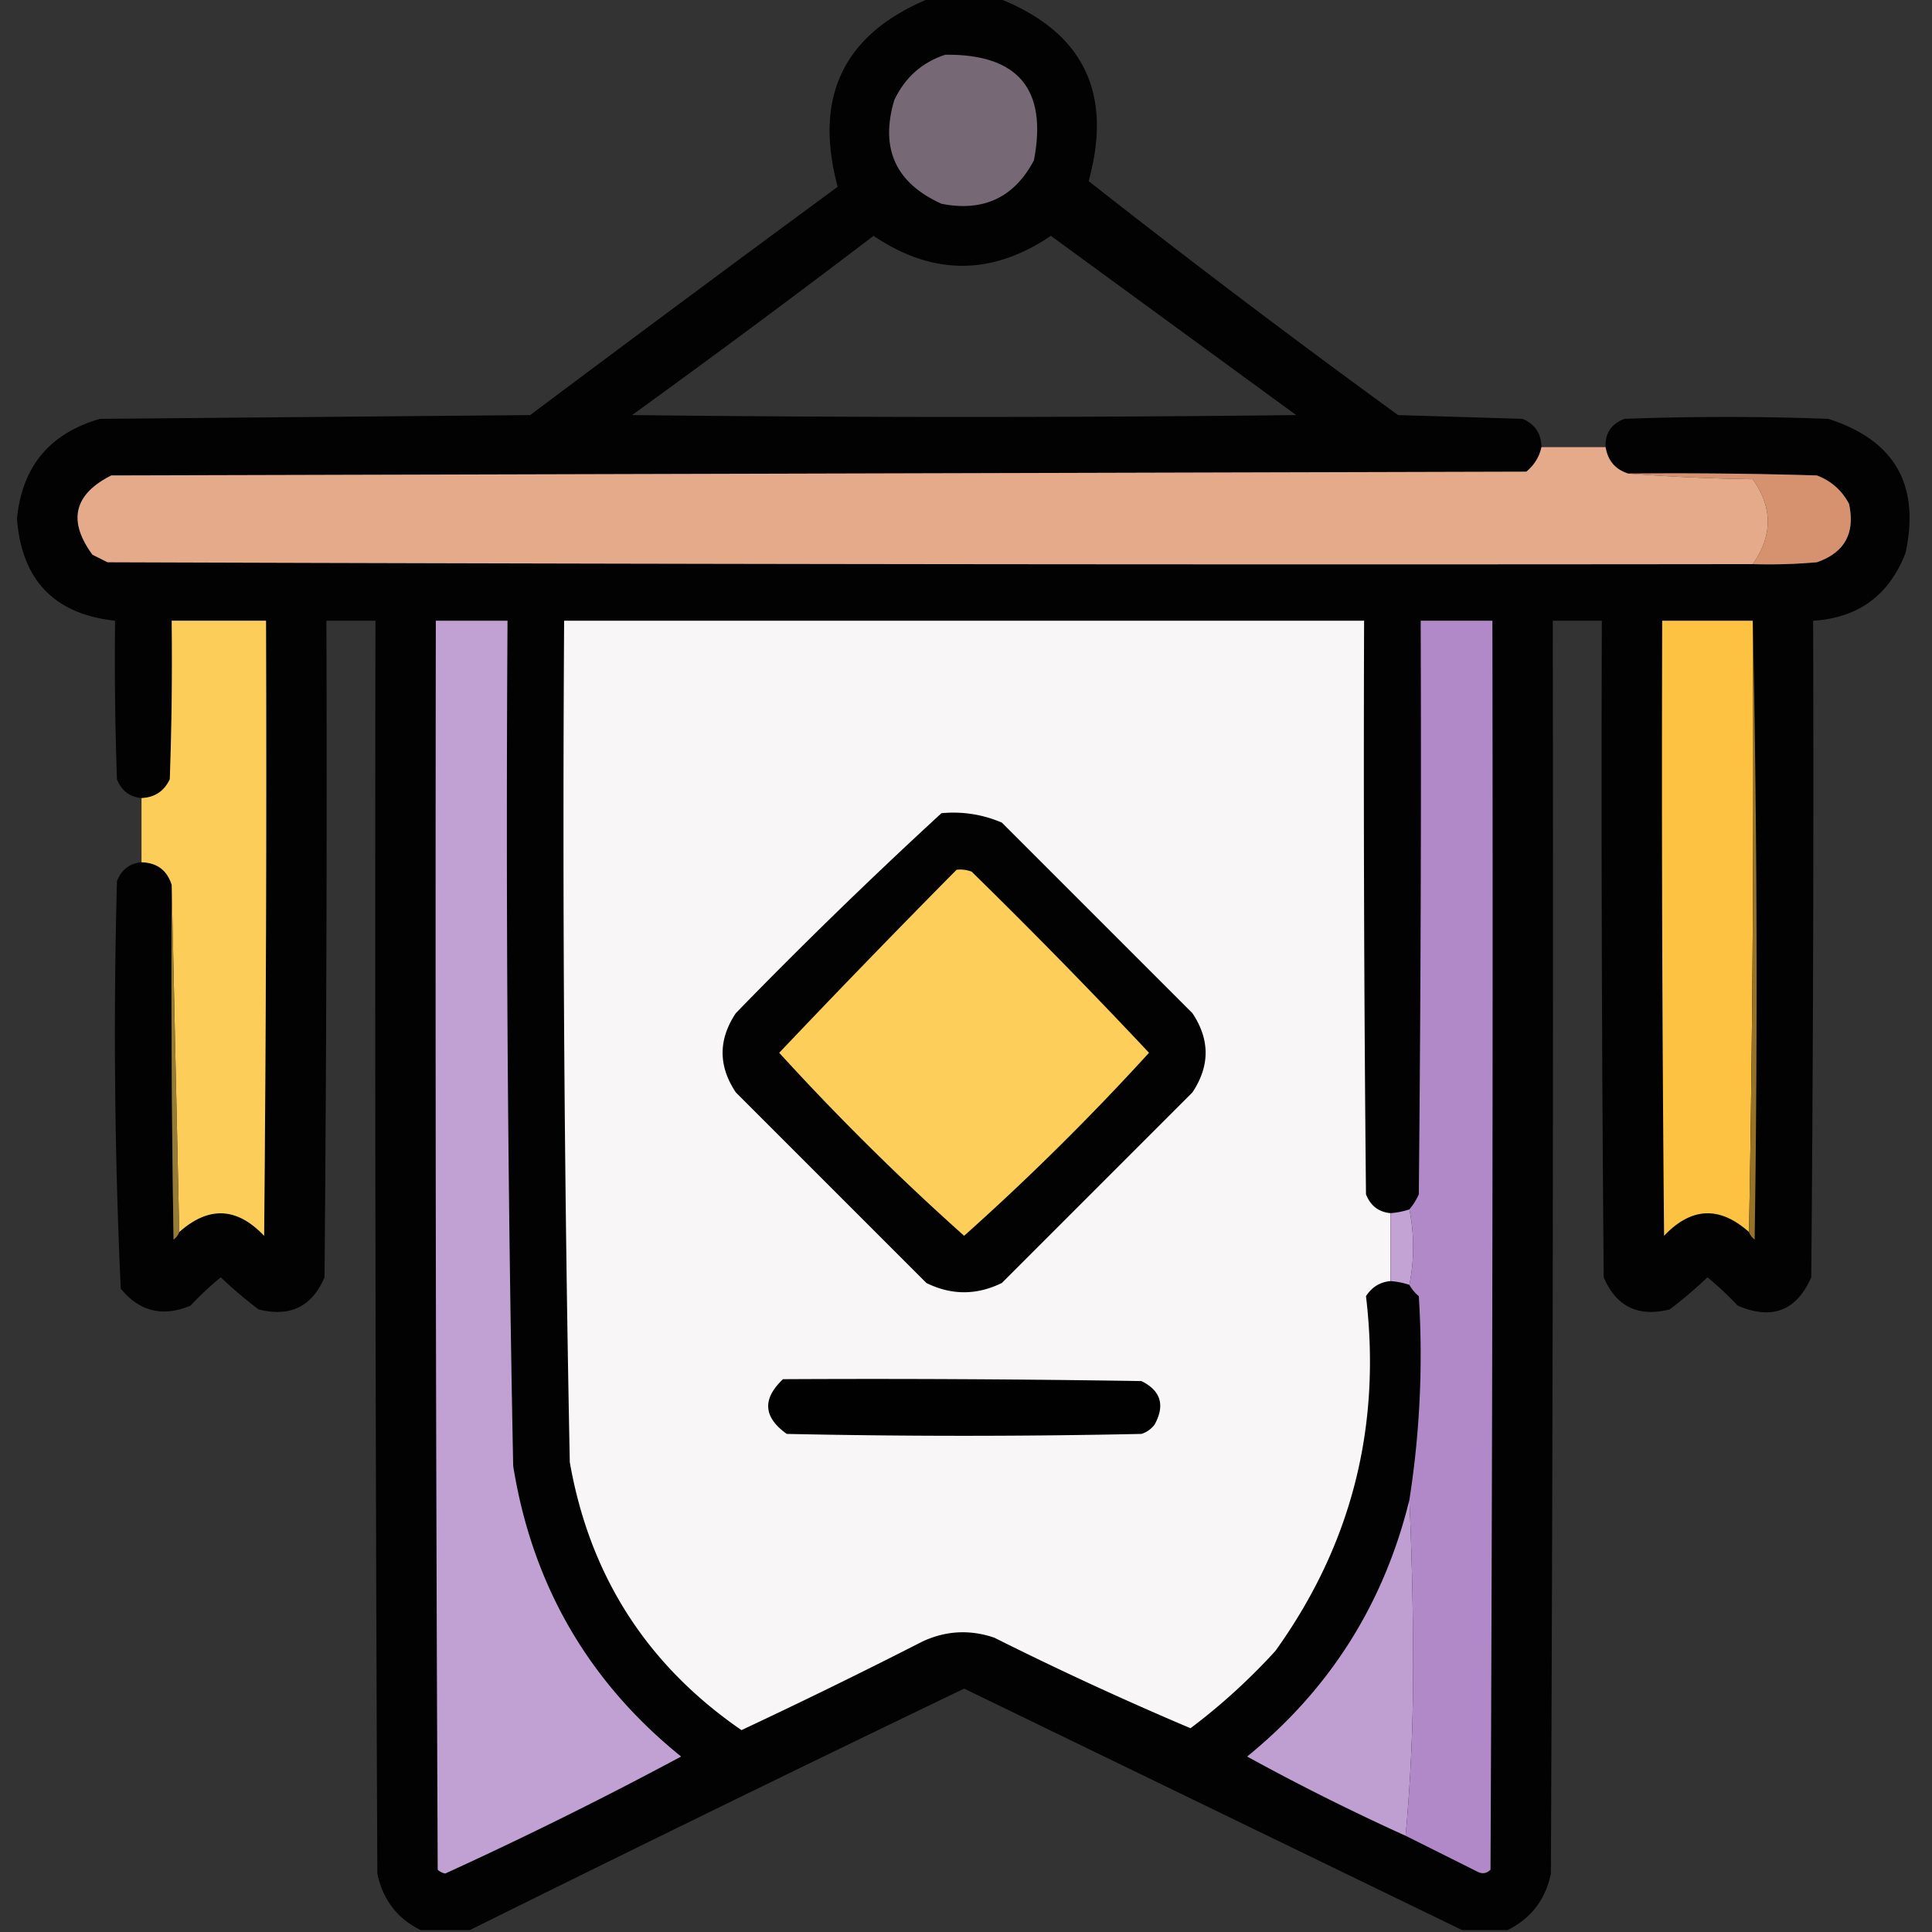
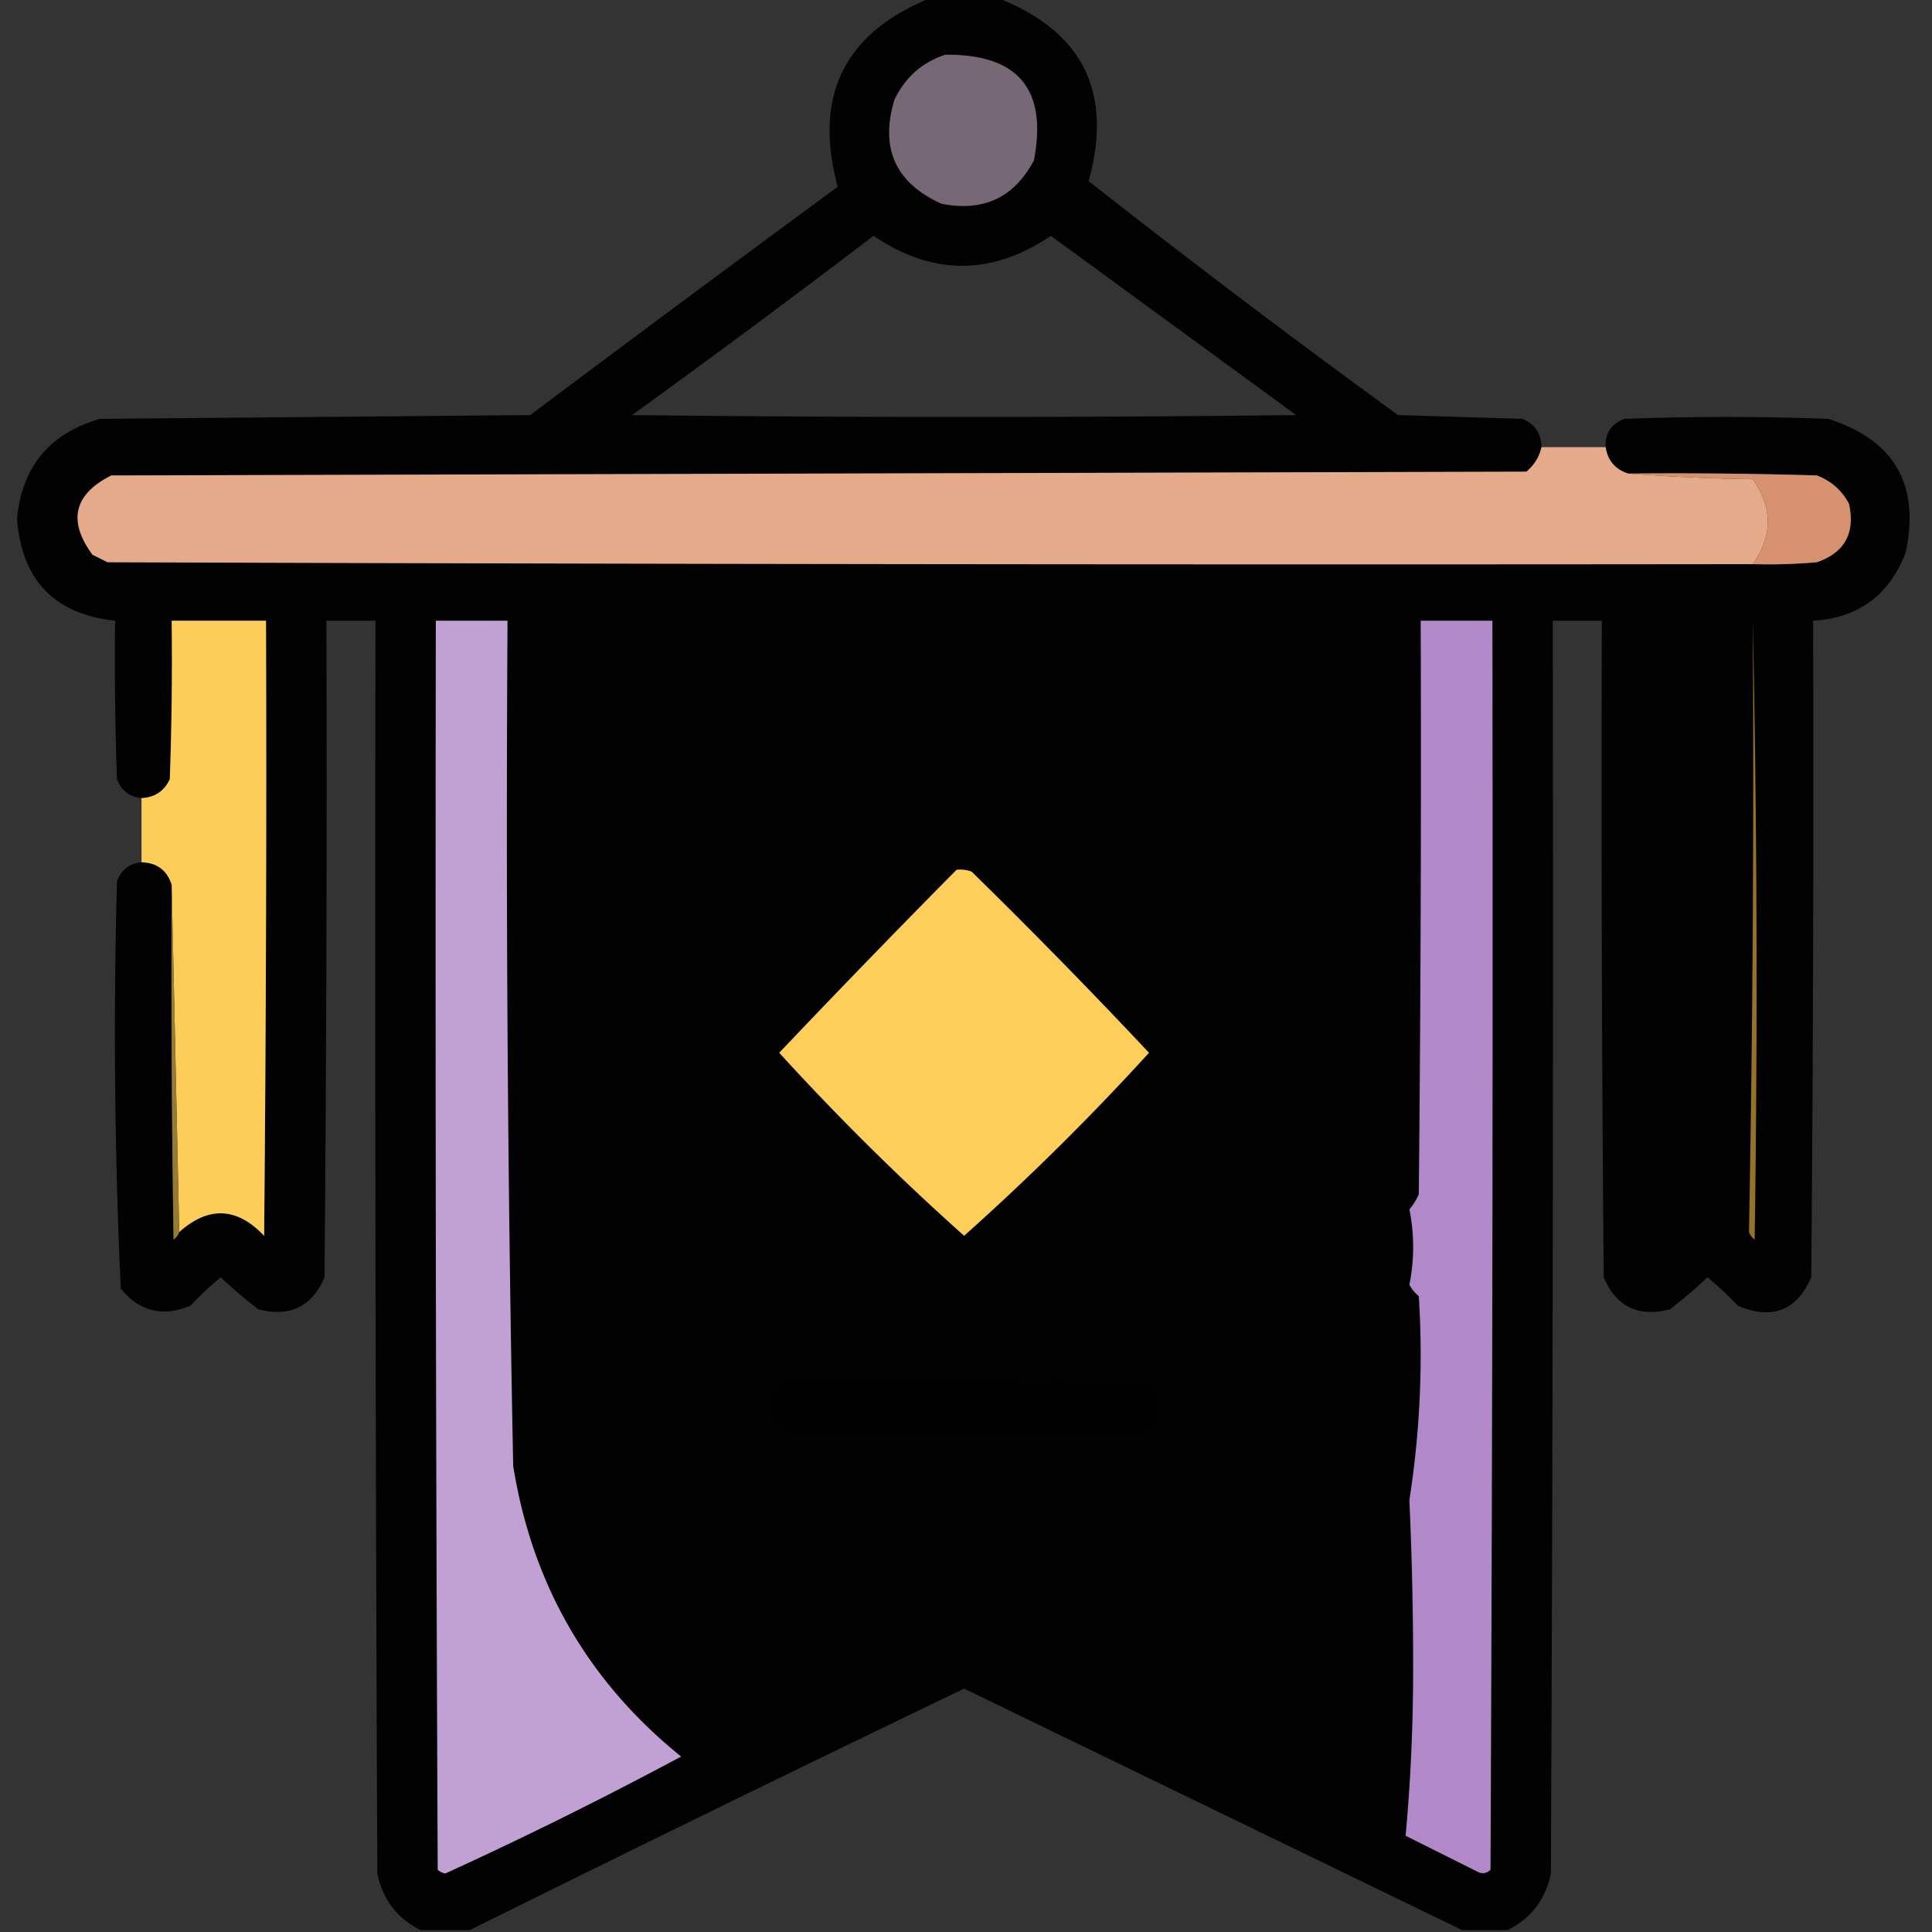
<svg xmlns="http://www.w3.org/2000/svg" data-bbox="4.5 -0.5 501.556 512" height="512" width="512" shape-rendering="geometricPrecision" text-rendering="geometricPrecision" image-rendering="optimizeQuality" fill-rule="evenodd" clip-rule="evenodd" data-type="ugc">
  <rect width="100%" height="100%" fill="#333333" stroke="none" />
  <g>
    <path d="M246.5-.5h18c22.503 8.84 30.503 25.006 24 48.5a2760.007 2760.007 0 0 0 82 62l33 1c3.289 1.41 4.956 3.91 5 7.5-.539 2.542-1.872 4.708-4 6.5l-375 1c-9.919 5.002-11.586 12.002-5 21l4 2c145.333.5 290.666.667 436 .5 5.676.166 11.343-.001 17-.5 7.366-2.558 10.199-7.725 8.5-15.5-1.892-3.558-4.725-6.058-8.5-7.5-16.663-.5-33.33-.667-50-.5-3.408-1.078-5.408-3.411-6-7-.173-3.67 1.493-6.17 5-7.5 18-.667 36-.667 54 0 17.552 5.599 24.385 17.433 20.5 35.5-4.348 11.252-12.515 17.252-24.5 18 .167 58.001 0 116.001-.5 174-3.918 8.896-10.418 11.396-19.5 7.5a84.853 84.853 0 0 0-8-7.5 120.678 120.678 0 0 1-10 8.5c-8.339 2.118-14.172-.715-17.5-8.5-.5-57.999-.667-115.999-.5-174h-13c.167 110.667 0 221.334-.5 332-1.427 6.918-5.261 11.918-11.5 15h-12c-43.909-21.286-87.909-42.62-132-64a11946.889 11946.889 0 0 0-131 64h-13c-6.239-3.082-10.073-8.082-11.5-15-.5-110.666-.667-221.333-.5-332h-13c.167 58.001 0 116.001-.5 174-3.328 7.785-9.161 10.618-17.5 8.5a120.727 120.727 0 0 1-10-8.5 84.792 84.792 0 0 0-8 7.5c-7.343 3.089-13.51 1.589-18.5-4.5-1.647-35.94-1.98-71.94-1-108 1.191-3.034 3.358-4.701 6.5-5 4.124.131 6.79 2.131 8 6-.167 31.335 0 62.668.5 94 .717-.544 1.217-1.211 1.5-2 7.793-6.938 15.293-6.605 22.5 1 .5-54.332.667-108.666.5-163h-25c.167 14.004 0 28.004-.5 42-1.476 3.167-3.976 4.833-7.5 5-3.142-.299-5.309-1.966-6.5-5a882.407 882.407 0 0 1-.5-42c-16.07-1.738-24.736-10.738-26-27 1.327-13.826 8.66-22.66 22-26.5l114-1A11379.942 11379.942 0 0 1 222 49.5c-6.484-24.03 1.683-40.697 24.5-50Zm-15 63c15.67 10.584 31.336 10.584 47 0l65 47.5a7740.38 7740.38 0 0 1-176 0 3252.085 3252.085 0 0 0 64-47.5Z" fill="#010101" opacity=".967" />
    <path d="M250.5 14.5c19.308-.198 27.141 9.136 23.5 28-5.227 9.861-13.394 13.695-24.5 11.5-12.162-5.493-16.329-14.66-12.5-27.5 2.85-5.986 7.35-9.986 13.5-12Z" fill="#766975" />
    <path d="M408.5 118.5h17c.592 3.589 2.592 5.922 6 7a538.89 538.89 0 0 0 33 1.5c5.304 7.46 5.304 14.96 0 22.5-145.334.167-290.667 0-436-.5l-4-2c-6.586-8.998-4.919-15.998 5-21l375-1c2.128-1.792 3.461-3.958 4-6.5Z" fill="#e4aa89" />
    <path d="M431.5 125.5c16.67-.167 33.337 0 50 .5 3.775 1.442 6.608 3.942 8.5 7.5 1.699 7.775-1.134 12.942-8.5 15.5-5.657.499-11.324.666-17 .5 5.304-7.54 5.304-15.04 0-22.5a538.89 538.89 0 0 1-33-1.5Z" fill="#d6926f" />
    <path d="m47.5 326.5-2-92c-1.21-3.869-3.876-5.869-8-6v-17c3.524-.167 6.024-1.833 7.5-5 .5-13.996.667-27.996.5-42h25c.167 54.334 0 108.668-.5 163-7.207-7.605-14.707-7.938-22.5-1Z" fill="#fdcf5a" opacity=".996" />
    <path d="M115.5 164.5h19a8629.924 8629.924 0 0 0 1.5 224c5.058 31.466 19.891 57.132 44.5 77a1089.443 1089.443 0 0 1-62.5 31 3.943 3.943 0 0 1-2-1c-.5-110.333-.667-220.666-.5-331Z" fill="#c1a0d4" />
-     <path d="M368.5 321.5v18c-2.763.244-4.929 1.577-6.5 4 4.132 34.634-3.868 65.968-24 94a163.016 163.016 0 0 1-22.5 20.5 903.721 903.721 0 0 1-52-24c-6.476-2.199-12.809-1.865-19 1a1591.597 1591.597 0 0 1-48 23.5c-25.051-17.24-40.218-40.906-45.5-71a8526.566 8526.566 0 0 1-1.5-223h212c-.167 50.668 0 101.334.5 152 1.191 3.034 3.358 4.701 6.5 5Z" fill="#f8f6f7" />
    <path d="M372.5 486.5c1.333-14.485 1.999-29.318 2-44.5 0-15.004-.333-29.837-1-44.5a247.794 247.794 0 0 0 2.5-54 10.515 10.515 0 0 1-2.5-3 50.512 50.512 0 0 0 0-20 16.58 16.58 0 0 0 2.5-4c.5-50.666.667-101.332.5-152h19c.167 110.334 0 220.667-.5 331-1.049 1.017-2.216 1.184-3.5.5l-19-9.5Z" fill="#b188c8" />
-     <path d="M464.5 164.5a6562.825 6562.825 0 0 1-1 162c-7.793-6.938-15.293-6.605-22.5 1-.5-54.332-.667-108.666-.5-163h24Z" fill="#fec243" />
    <path d="M464.5 164.5a4487.52 4487.52 0 0 1 .5 164c-.717-.544-1.217-1.211-1.5-2a6562.825 6562.825 0 0 0 1-162Z" fill="#957227" />
-     <path d="M249.5 215.5c5.572-.51 10.905.323 16 2.5l50.5 50.5c4.667 7 4.667 14 0 21L265.5 340c-6.694 3.277-13.361 3.277-20 0L195 289.5c-4.667-7-4.667-14 0-21a1355.696 1355.696 0 0 1 54.5-53Z" fill="#020202" />
    <path d="M253.5 230.5a8.43 8.43 0 0 1 4 .5 1590.61 1590.61 0 0 1 47 48 672.395 672.395 0 0 1-49 48.5 672.395 672.395 0 0 1-49-48.5 3222.268 3222.268 0 0 1 47-48.5Z" fill="#fdcf5a" />
    <path d="m45.5 234.5 2 92c-.283.789-.783 1.456-1.5 2-.5-31.332-.667-62.665-.5-94Z" fill="#967b36" />
-     <path d="M373.5 320.5a50.512 50.512 0 0 1 0 20 20.69 20.69 0 0 0-5-1v-18a20.69 20.69 0 0 0 5-1Z" fill="#c2a3d4" />
    <path d="M207.5 365.5c31.668-.167 63.335 0 95 .5 5.126 2.553 6.293 6.386 3.5 11.5a6.978 6.978 0 0 1-3.5 2.5c-31.333.667-62.667.667-94 0-6.208-4.42-6.542-9.253-1-14.5Z" fill="#010101" />
-     <path d="M373.5 397.5c.667 14.663 1 29.496 1 44.5-.001 15.182-.667 30.015-2 44.5a616.23 616.23 0 0 1-42-21c21.909-17.804 36.242-40.471 43-68Z" fill="#bf9ed2" />
  </g>
</svg>